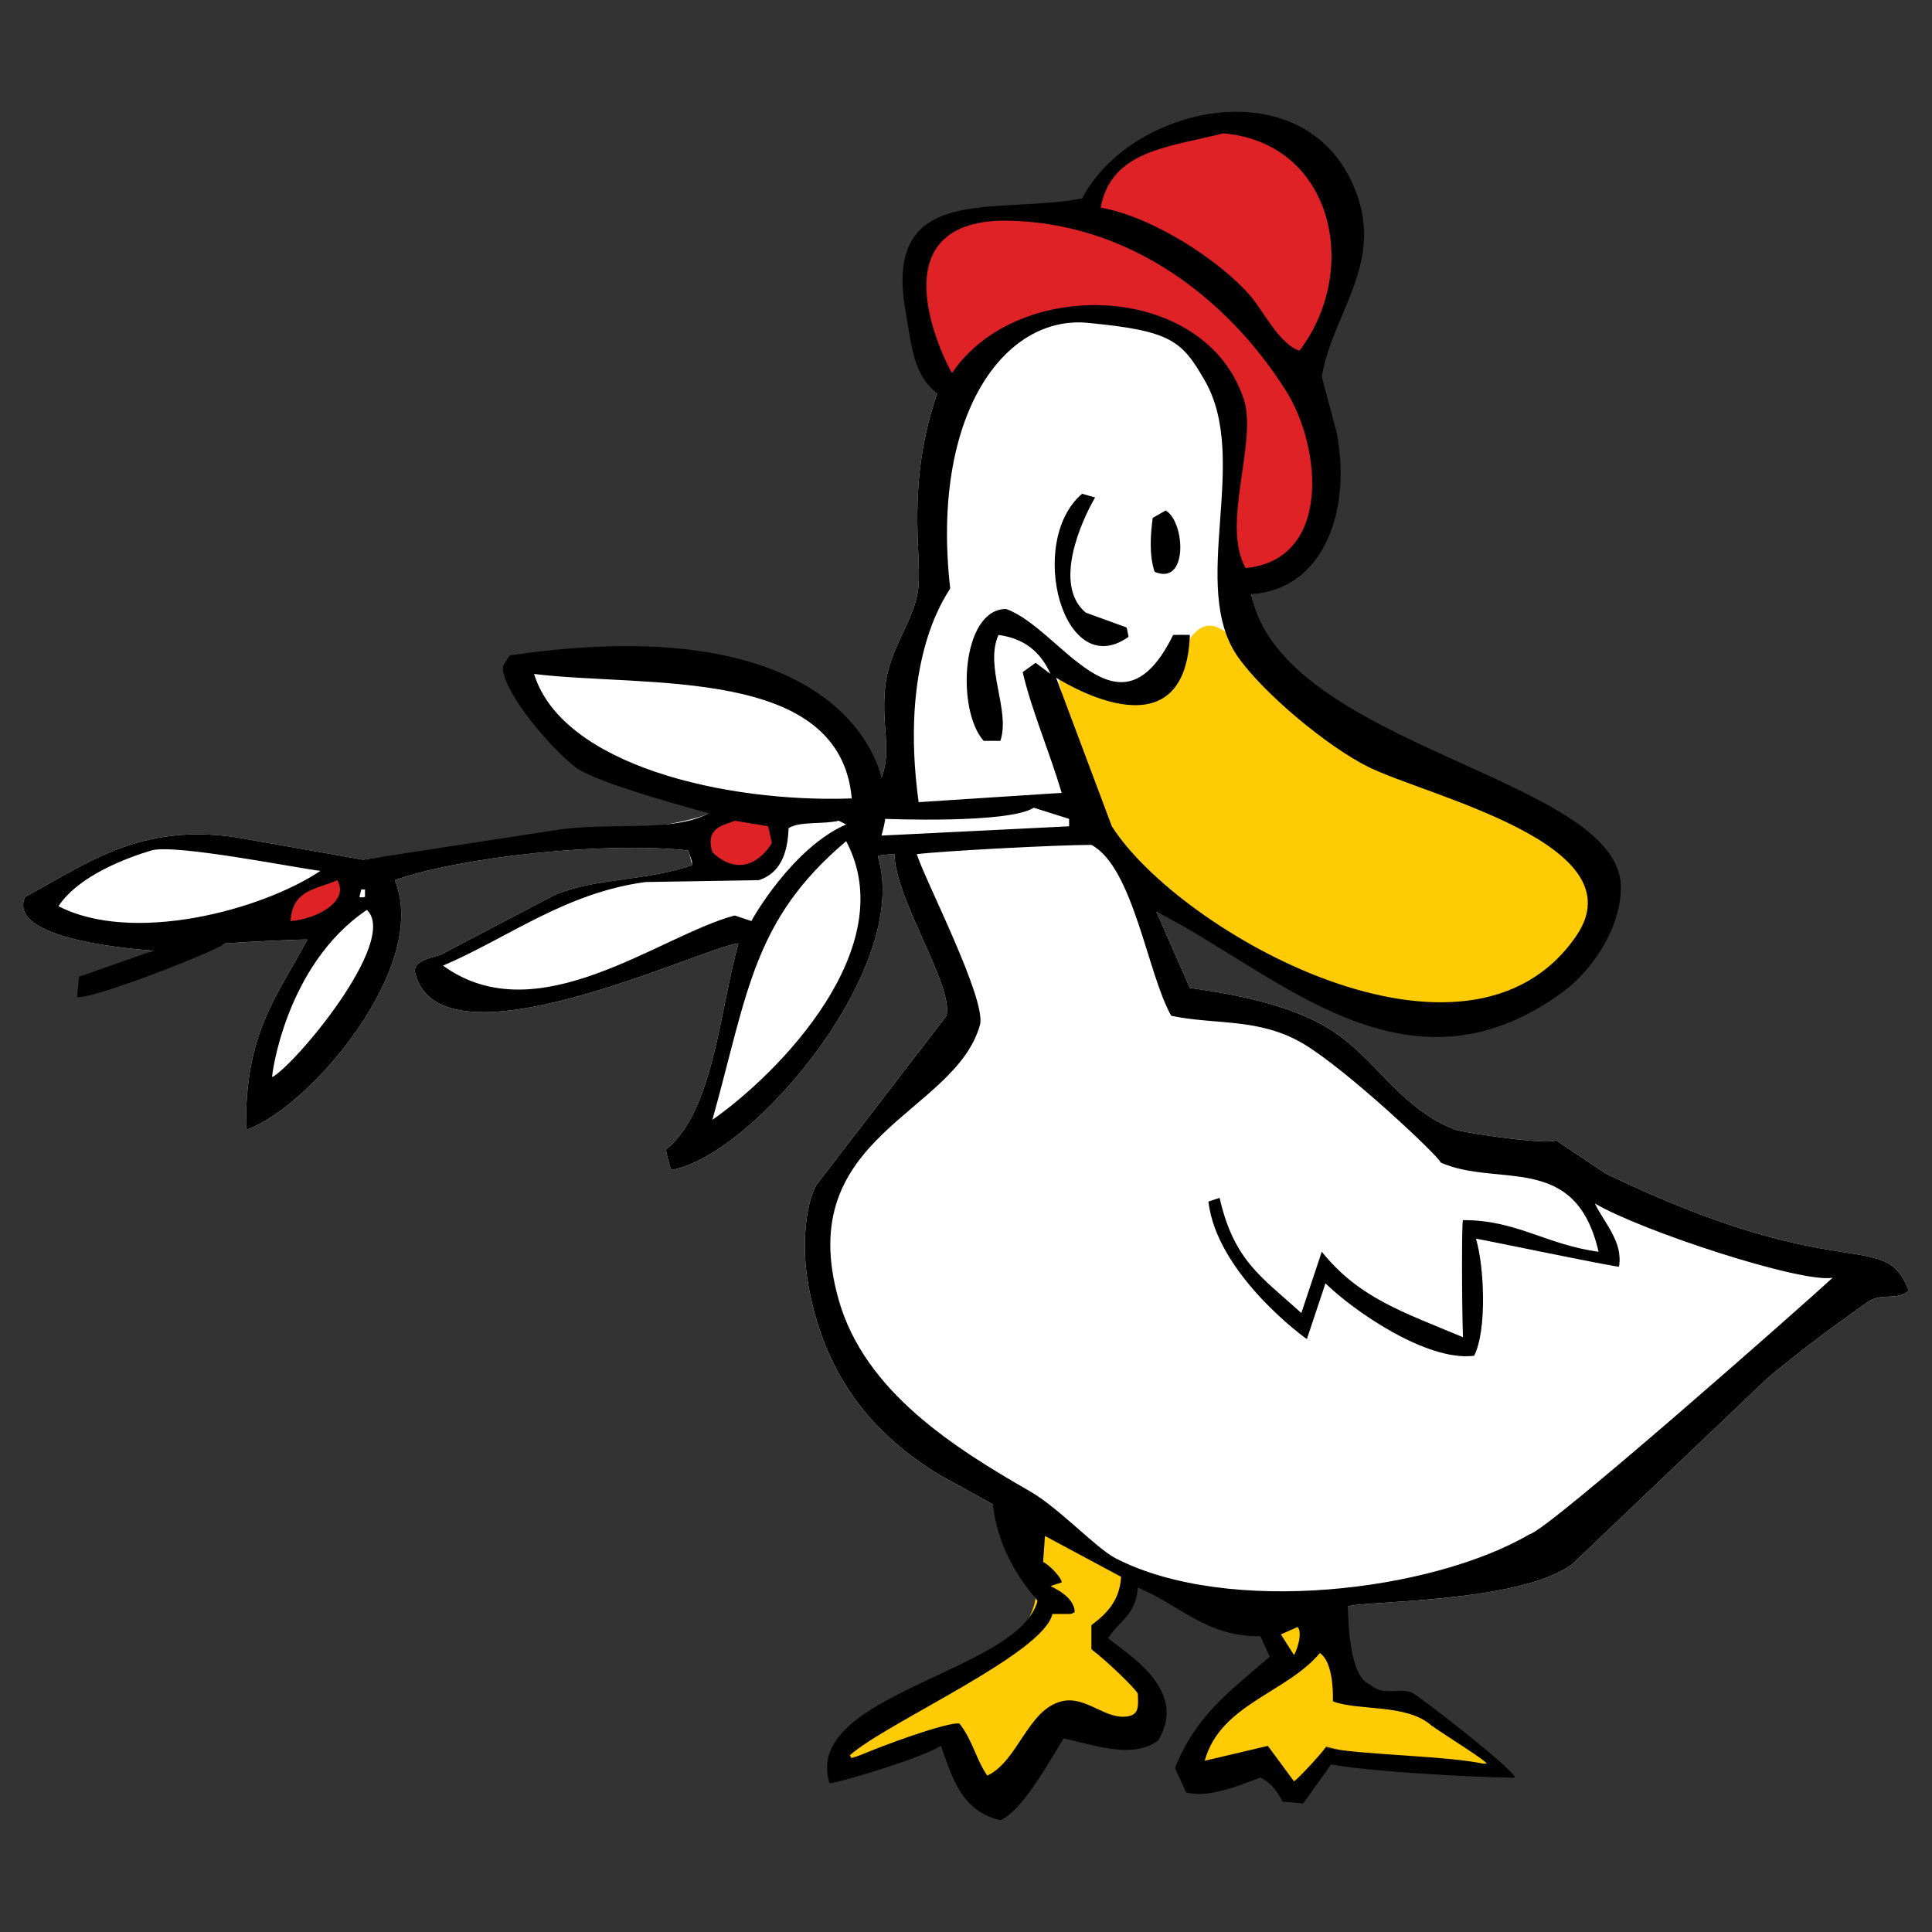
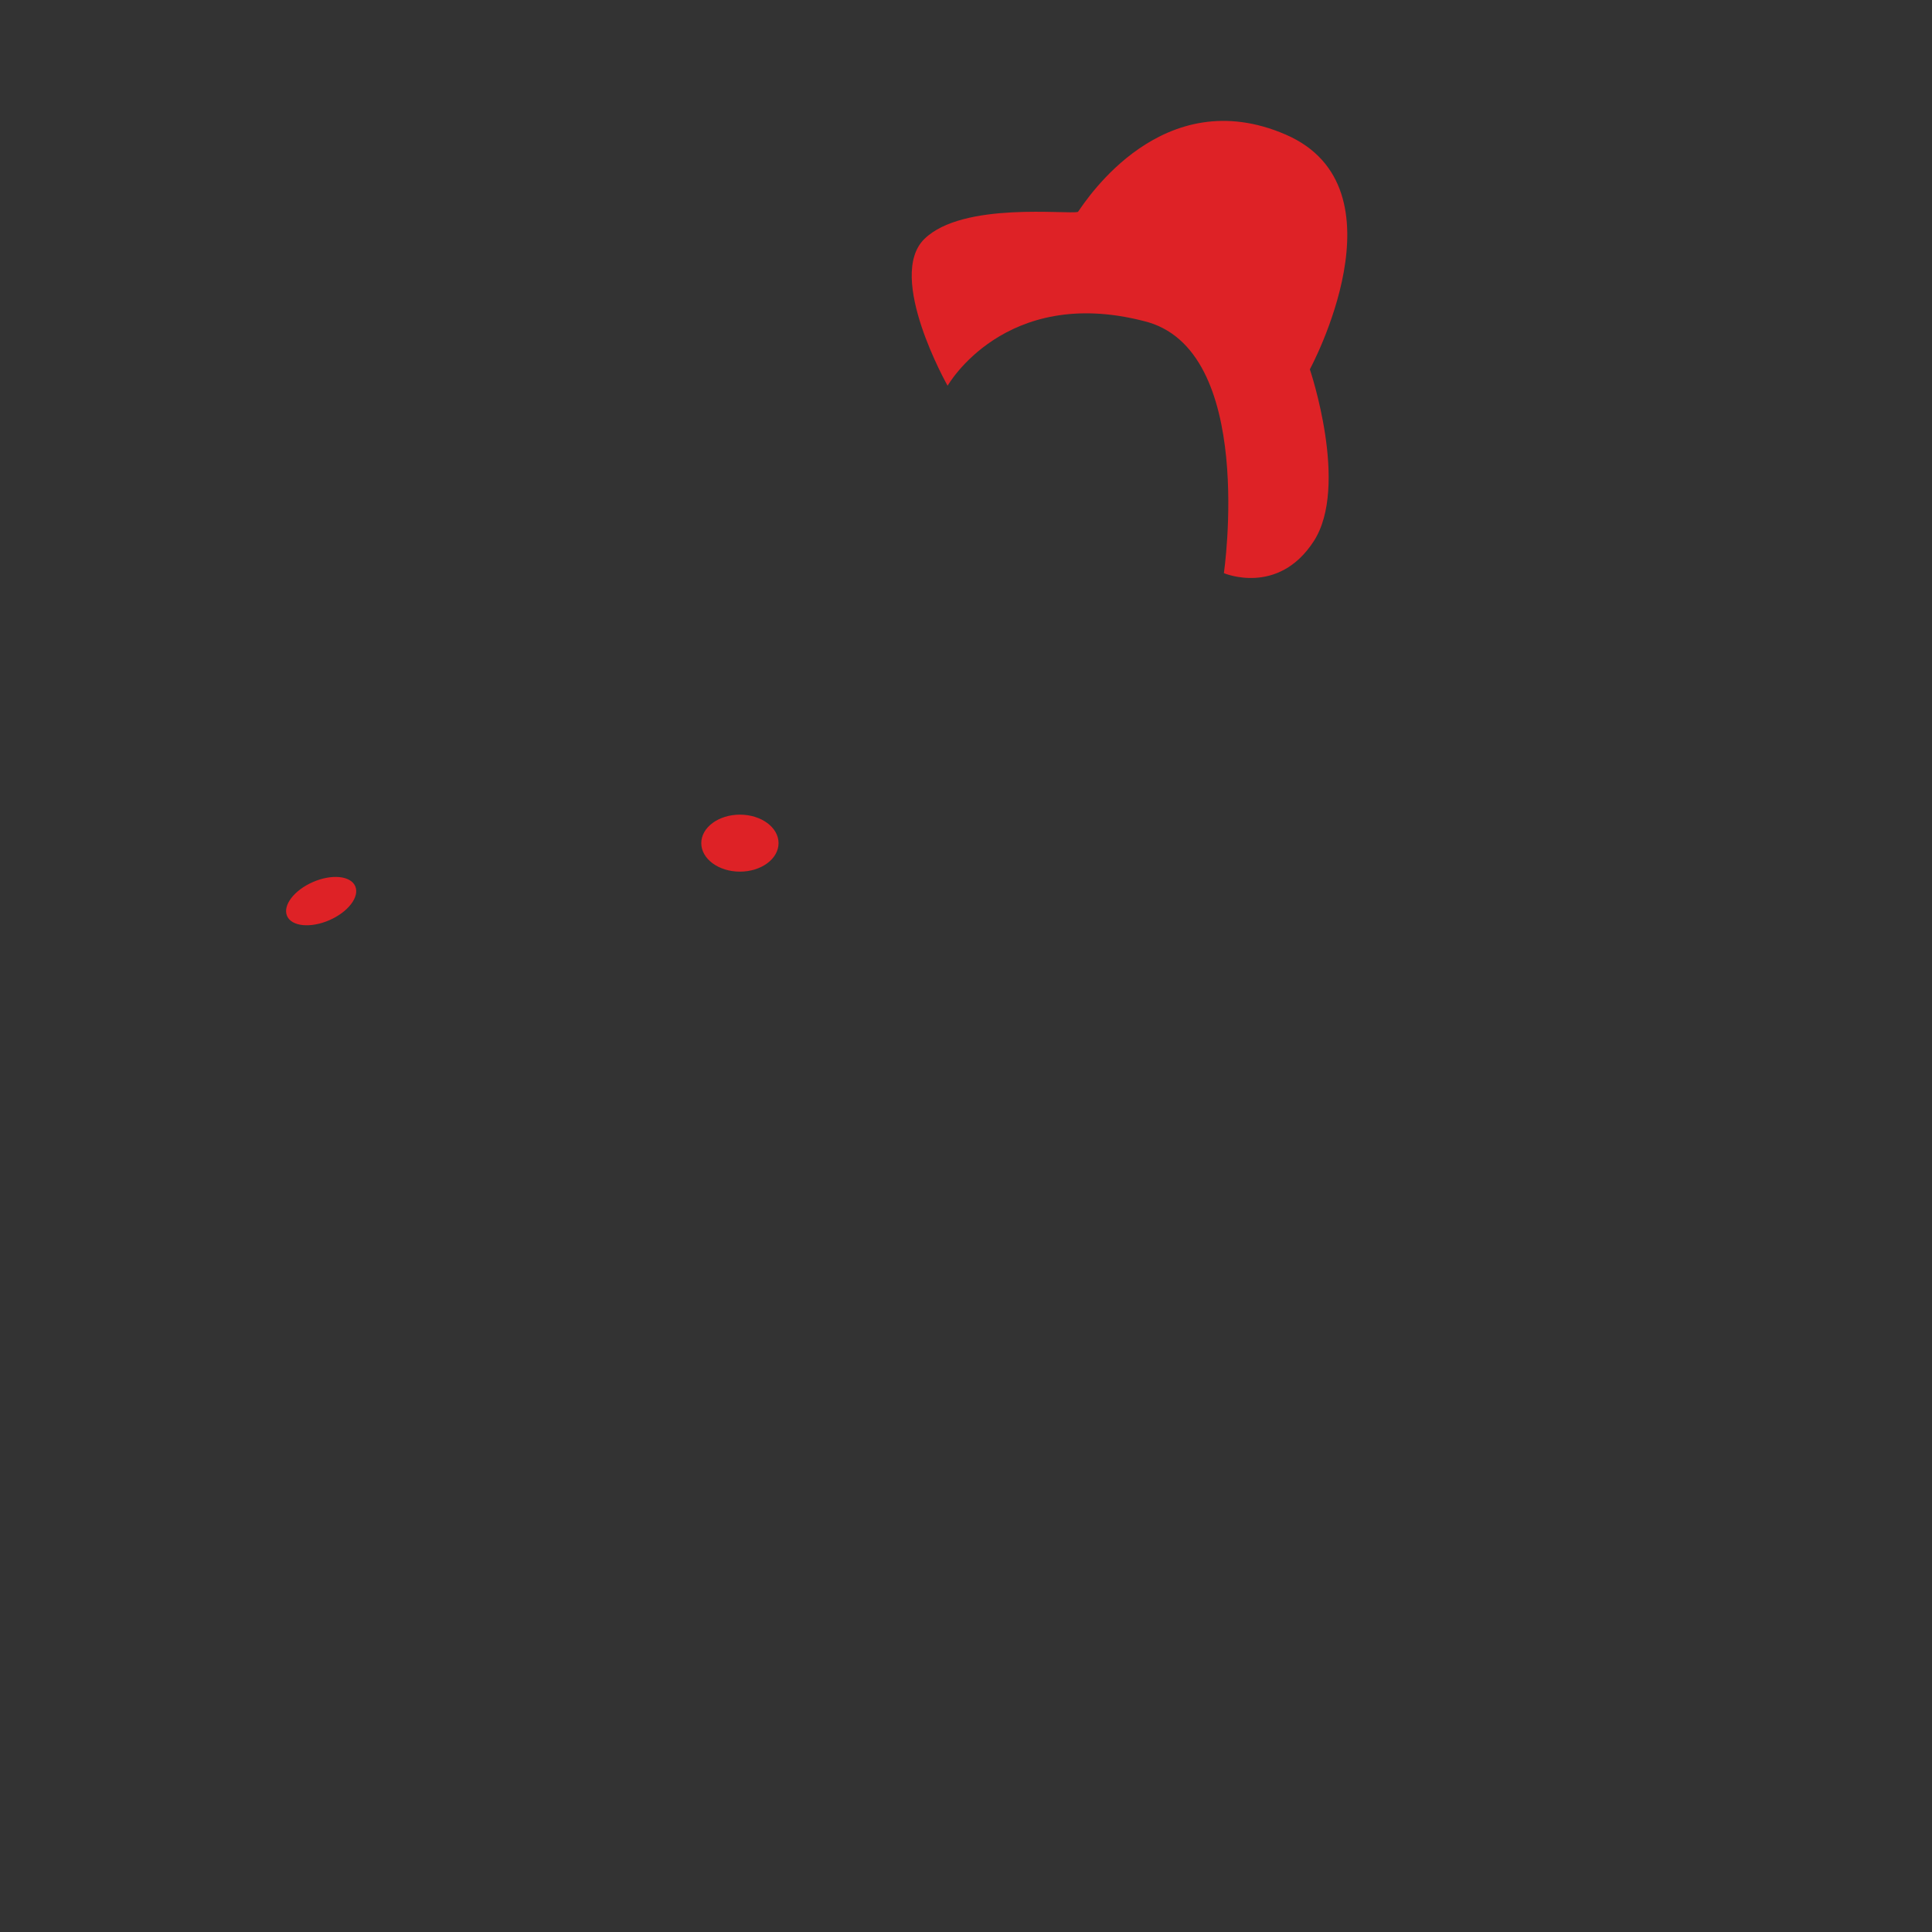
<svg xmlns="http://www.w3.org/2000/svg" version="1.1" id="dessin_1_" x="0px" y="0px" width="500px" height="500px" viewBox="0 0 500 500" enable-background="new 0 0 500 500" xml:space="preserve">
  <rect x="0" y="0" width="500" height="500" fill="#333333" stroke="none" />
-   <path id="white" fill-rule="evenodd" clip-rule="evenodd" fill="#FFFFFF" d="M415.632,303.753c-4.327-2.884-8.655-5.77-12.981-8.654  c-1.652,1.289-23.852-1.835-26.443-2.885c-14.331-5.8-20.377-18.645-32.213-25.963c-9.731-6.016-23.433-8.829-36.059-10.577  c-2.885-6.569-5.771-13.142-8.655-19.712c30.982,15.505,32.431-42.488,24.521-82.215C370,69.25,254,49.5,242.548,101.822  c-8.048,23.345-4.048,41.345-4.846,50.002s-7.535,15.509-8.616,25.963s1.825,16.007-0.962,23.558  c-0.161,0-21.374-41.095-98.081-28.847C134,191,183.25,210.32,183.411,210.48c-9.459,5.089-72.761,9.455-89.427,12.02  c-10.897-1.923-21.797-3.847-32.694-5.77c-25.249-3.89-39.333,7.129-54.81,15.385C1.25,244,39.655,245.898,39.655,246.059  c-6.41,2.243,14.822,0.66,18.75-1.923c7.051-0.481,21.155-1.122,21.155-0.962c-8.254,15.23-16.257,24.528-15.866,49.04h0.48  c16.186-5.858,47.233-42.195,37.982-64.425c17.329-6.079,54.224-10.021,75.965-7.693c0.32,0.962,0.961,3.526,0.961,3.847  c-12.594,4.225-24.721,3.17-35.578,7.692c-9.775,5.128-19.553,10.258-29.328,15.386c-2.067,0.789-7.545,1.554-6.731,4.808  c6.585,26.31,75.013-6.947,83.657-7.692c-4.799,17.001-6.397,43.495-18.75,53.367c0.16,1.442,1.122,4.968,1.442,5.288  c21.245-3.764,62.325-52.642,53.368-81.253c0-0.16,2.885-0.48,4.327-0.48c0.176,11.798,15.354,34.037,13.462,41.828  c-11.218,14.583-22.438,29.17-33.656,43.752c-3.284,6.002-3.485,17.022-2.403,24.04c3.921,25.455,17.226,40.609,34.136,50.963  c4.646,2.564,9.295,5.128,13.943,7.692c0.107,1.045,37.365,23.211,37.501,21.636c10.732,4.093,54.401,6.357,54.329,4.808  c2.207-1.462,44.865-0.775,58.176-11.058c16.825-16.024,33.657-32.055,50.482-48.079c9.001-7.488,16.817-13.287,25.963-19.713  c3.523-2.475,7.352-0.195,10.577-2.884C487.61,317.457,477.334,333.5,415.632,303.753z" />
  <path id="red" fill-rule="evenodd" clip-rule="evenodd" fill="#DE2226" d="M338.988,95.58c0,0,10.25,30.25,1,44.5  c-9.25,14.25-23.25,8.25-23.25,8.25s8.5-58.25-20.75-65.25c-36-9.25-50.75,16.75-50.75,16.75s-16-28.25-6-38s37.25-6.25,39.75-7  c2.25-3.25,22-33.75,53.75-20S338.988,95.58,338.988,95.58z M191.489,225.58c-5.523,0-10-3.303-10-7.375  c0-4.073,4.478-7.375,10-7.375s10,3.302,10,7.375C201.488,222.277,197.012,225.58,191.489,225.58z M85.27,238.129  c-4.87,2.132-9.782,1.656-10.973-1.063c-1.191-2.72,1.791-6.653,6.661-8.784c4.87-2.133,9.783-1.656,10.973,1.063  C93.122,232.064,90.139,235.997,85.27,238.129z" />
-   <path id="yellow" fill-rule="evenodd" clip-rule="evenodd" fill="#FFCB04" d="M401.646,255.184c-7.5,4.5-56.5,18.499-105-26.001  c-15-17-19.5-39.5-24.5-61c9.044,5.426,18.5,15,25.5,11s9.5-19.5,17-17s38.5,35,92,53  C421.646,234.683,409.146,250.684,401.646,255.184z M284.646,424.184c0,0,17.5,15,13,20s-24.5,0-24.5,0s-7,22-14,20.5  s-14-16.5-14-16.5l-29.5,8c0,0,37.144-25.201,47-32c9.5-11.5,4.5-18,1.5-27.5s29,11.5,29,11.5L284.646,424.184z M333.146,429.184  c-13.5-12.5-5-9.5-5-9.5l14.5-1.5c0,0,3,17.5,7.5,19.5s17.723,1.785,34.861,18.643c-19.861,1.857-41.829-4.328-41.829-4.328  l-6.532,12.186l-10-7c0,0-10,6-17,1.5C305.769,456.189,323.146,432.684,333.146,429.184z" />
-   <path id="blackline_1_" fill-rule="evenodd" clip-rule="evenodd" d="M231.49,221.058c-1.442,0-4.327,0.32-4.327,0.48  c8.958,28.611-32.123,77.489-53.368,81.253c-0.32-0.32-1.282-3.846-1.442-5.288c12.353-9.872,13.951-36.366,18.75-53.367  c-8.645,0.745-77.072,34.002-83.657,7.692c-0.814-3.254,4.664-4.019,6.731-4.808c9.775-5.128,19.553-10.258,29.328-15.386  c10.857-4.522,22.984-3.468,35.578-7.692c0-0.32,0-0.642,0-0.962c-0.32-0.961-0.641-1.923-0.961-2.885  c-21.741-2.328-58.636,1.614-75.965,7.693c9.25,22.229-21.797,58.566-37.982,64.425c-0.16,0-0.32,0-0.48,0  c-0.392-24.512,7.611-33.81,15.866-49.04c0-0.16-14.104,0.48-21.155,0.962c-3.928,2.583-33.939,14.324-38.463,13.942  c0.16-1.763,0.321-3.526,0.481-5.289c6.41-2.243,12.821-4.487,19.231-6.73c0-0.16-38.405-2.059-33.174-13.943  c15.476-8.256,29.561-19.274,54.81-15.385c10.897,1.923,21.797,3.847,32.694,5.77c16.666-2.564,33.336-5.129,50.002-7.693  c13.706-2.139,29.965,0.763,39.425-4.326c-0.161-0.16-28.948-7.559-34.617-12.02s-18.357-18.479-18.75-25.963  c0.641-0.962,1.282-1.924,1.923-2.885c88.867-13.113,95.997,31.731,96.157,31.731c2.787-7.551-0.119-13.104,0.962-23.558  s7.817-17.306,8.616-25.963s-3.202-26.657,4.846-50.002c-6.321-5.033-6.568-12.147-8.174-21.155  c-6.017-33.764,23.402-24.977,45.675-29.328c12.743-24.188,57.045-33.695,70.195-3.365c8.606,19.849-5.26,32.422-8.173,49.521  c1.281,4.807,2.564,9.616,3.847,14.424c3.943,19.909-3.192,40.701-22.117,41.828c7.91,39.727,95.776,47.397,95.677,75.965  c-0.037,10.707-7.622,21.562-14.904,26.924c-40.761,30.019-74.311-5.169-105.293-20.674c2.885,6.57,5.771,13.143,8.655,19.712  c12.626,1.748,26.327,4.562,36.059,10.577c11.836,7.318,17.882,20.163,32.213,25.963c2.592,1.05,24.791,4.174,26.443,2.885  c4.326,2.885,8.654,5.771,12.981,8.654c61.702,29.747,71.979,13.704,78.368,30.29c-3.226,2.688-7.054,0.409-10.577,2.884  c-9.146,6.426-16.962,12.225-25.963,19.713c-16.825,16.024-33.657,32.055-50.482,48.079c-13.311,10.282-55.969,9.596-58.176,11.058  c0.221,4.741,0.441,18.133,5.77,20.193c3.318,2.945,6.772,0.918,10.578,1.923c1.262,0.334,26.696,20.05,26.924,22.117  c-0.321,0.32-34.285-0.999-47.599-3.366c-2.403,3.365-4.808,6.731-7.212,10.097c-1.762-0.16-3.525-0.32-5.288-0.48  c-1.741-2.949-2.677-4.574-5.77-6.25c-5.386,2.051-13.485,5.438-19.231,3.846c-0.962-2.083-1.924-4.167-2.885-6.25  c5.265-13.596,14.462-20.154,24.521-28.848c-0.801-1.762-1.604-3.525-2.404-5.288c-14.582,0.057-21-8.408-31.732-12.501  c-0.622,7.21-4.744,8.362-7.692,12.981c5.147,4.355,20.831,13.336,12.981,26.443c-6.762,5.123-17.236,0.95-24.521-0.48  c-3.211,5.132-10.577,18.746-16.347,21.154c-10.271-2.481-12.378-11.039-15.385-19.231c-6.118,3.633-28.367,10.097-28.848,9.615  c-7.162-23.013,48.94-28.639,53.848-47.116c-0.159-0.642-10.009-10.168-11.538-25.002c-4.647-2.564-9.296-5.128-13.943-7.692  c-16.91-10.354-30.214-25.508-34.136-50.963c-1.082-7.018-0.88-18.038,2.403-24.04c11.218-14.582,22.438-29.169,33.656-43.752  C246.844,255.095,231.666,232.855,231.49,221.058z M316.589,34.512c-14.519,3.64-29.001,4.502-31.731,19.231  c13.205,2.234,31.035,13.706,38.943,23.078c3.342,3.96,7.321,12.21,12.501,13.942C352.226,69.751,344.935,36.938,316.589,34.512z   M258.895,57.108c-33.728,1.058-12.661,39.585-12.5,39.425c16.776-24.973,65.281-23.846,75.484,6.731  c3.681,11.031-5.961,32.301,0.48,43.752c22.35-2.16,19.581-31.272,10.577-45.676C318.731,78.617,292.94,56.853,258.895,57.108z   M281.491,83.552c-21.658-2.052-40.658,23.948-35.578,68.753c-1.922,3.045-13.08,19.529-8.173,55.291  c12.339-0.802,24.681-1.603,37.021-2.404c-3.113-10.546-7.789-21.365-10.097-31.251c1.121-0.802,2.243-1.603,3.365-2.404  c1.282,0.962,2.565,1.923,3.847,2.885c-2.571-5.683-6.709-9.179-13.462-10.097c-3.703,8.121,3.144,19.553,0.48,27.405  c-1.442,0-2.885,0-4.326,0c-7.179-8.112-5.753-34.02,5.769-34.136c14.215,4.991,29.14,35.548,43.271,6.73  c1.441,0,1.642-0.074,4.327,0c-1.186,32.926-34.457,11.059-34.617,11.059c4.807,12.819,9.616,25.644,14.424,38.463  c17.528,27.482,92.089,69.438,120.196,28.366c16.293-23.806-38.686-36.204-53.848-43.751c-10.568-5.261-26.972-18.924-33.655-28.367  c-12.943-18.286,3.272-50.957-8.654-71.638C305.862,88.194,303.149,85.604,281.491,83.552z M280.049,127.784  c1.122,0.321,2.244,0.642,3.365,0.962c-3.492,5.934-11.051,22.669-2.403,29.809c3.526,1.282,7.052,2.564,10.577,3.847  c0.16,0.802,0.32,1.603,0.481,2.404C275.139,176.874,265.534,140.133,280.049,127.784z M301.685,132.112  c5.073,2.967,5.876,19.637-2.885,15.865c-1.44-4.48-1.052-9.528-0.48-13.942C299.441,133.394,300.563,132.753,301.685,132.112z   M138.217,174.421c7.295,23.585,49.489,33.391,82.215,32.213C217.403,172.235,167.349,177.98,138.217,174.421z M267.549,209.037  c-6.59,4.204-38.303,2.886-38.463,2.886c0,0.48-0.642,3.365-0.962,4.327c16.185-0.802,32.375-1.604,48.56-2.404  c0-0.641,0-1.282,0-1.923C273.639,210.961,270.594,209.999,267.549,209.037z M190.142,212.403c-1.603,0.962-8.017,1.222-5.77,8.173  c7.128,6.674,12.912,1.762,15.385-2.403c-0.32-1.442-0.641-2.885-0.961-4.327C195.912,213.365,193.027,212.884,190.142,212.403z   M217.066,212.403c-3.959,0.993-10.153,0.076-12.981,1.924c-0.236,7.017-2.448,11.743-7.693,13.462  c-9.775,0.16-19.553,0.319-29.328,0.48c-20.795,2.789-35.805,14.566-52.406,21.636c24.457,17.748,55.839-7.739,75.483-12.981  c1.442,0.48,2.885,0.961,4.327,1.442c0.161-0.481,10.656-18.991,24.521-25.001C218.349,213.044,217.707,212.724,217.066,212.403z   M218.989,217.692c-24.076,20.367-25.358,38.836-34.617,72.118C201.673,277.699,233.521,245.131,218.989,217.692z M237.259,221.058  c1.972,6.392,18.177,37.753,16.346,44.232c-6.571,23.253-48.676,28.487-36.54,71.157c6.755,23.749,29.99,38.299,49.521,49.521  c7.454,4.282,17.151,14.753,22.117,17.309c29.079,14.97,81.849,8.634,107.216-6.25c4.486-0.801,71.425-59.895,78.367-66.349  c-8.044,1.476-49.735-12.205-61.54-19.231c2.309,4.906,7.359,9.884,6.25,16.346c-0.321,0.321-37.021-7.372-37.021-7.211  c2.177,7.18,2.871,23.837-0.48,30.289c-12.29,1.573-31.448-11.823-38.464-18.75c-1.603,4.807-3.205,9.616-4.808,14.423  c-0.16,0-23.339-16.761-25.481-35.578c0.961-0.32,1.923-0.641,2.885-0.962c3.747,16.389,10.935,20.498,21.154,29.81  c1.763-5.289,3.526-10.578,5.289-15.866c9.664,11.998,20.979,15.585,36.539,22.116c-0.32-9.775-0.32-29.969,0-30.29  c13.854-0.08,21.532,6.373,35.098,8.174c-5.965-25.949-25.949-16.5-40.866-23.078c0.122-1.047-24.15-24.006-35.579-30.771  s-22.759-4.808-34.136-7.212c-6.146-10.69-9.764-38.435-20.674-44.232C273.64,218.653,243.508,220.257,237.259,221.058z   M39.174,220.096c-5.924,1.779-18.744,6.381-24.04,14.424c19.288,9.969,52.725,0.962,67.791-9.135  C76.833,224.666,45.099,218.316,39.174,220.096z M87.253,227.789c-4.881,2.313-11.731,2.312-12.02,10.577  C81.933,237.923,90.603,233.146,87.253,227.789z M93.503,230.192c-0.16,0.642-0.32,1.282-0.48,1.923c0,0.16,0.961,0.16,1.442,0  c0-0.641,0-1.281,0-1.923C94.145,230.192,93.824,230.192,93.503,230.192z M94.946,235.481  c-21.196,14.269-24.681,43.271-24.52,43.271C75.951,276.056,103.412,243.484,94.946,235.481z M270.434,397.507  c-0.16,2.243-0.321,4.488-0.48,6.73c1.762,0.802,4.968,4.328,4.808,5.289c-0.962,0.32-1.923,0.642-2.885,0.962  c0.16,0.159,6.229,2.566,6.25,6.73c-0.32,0.16-0.641,0.321-0.961,0.481c-1.603,0-3.206,0-4.809,0  c-2.269,10.304-42.775,28.044-52.405,36.54c0.16,0.32,0.32,0.641,0.48,0.961c7.372-3.364,25.321-9.775,27.886-9.135  c3.438,4.357,4.38,9.561,7.212,13.462c7.997-3.808,10.402-17.063,19.231-19.231c6.335-1.557,11.477,5.068,17.309,3.847  c2.691-0.564,2.529-2.509,2.403-5.77c-0.32-1.122-8.334-8.815-12.02-11.539c0-2.083,0-4.167,0-6.251  c3.821-2.87,7.289-6.153,7.692-12.5C283.576,404.559,277.004,401.032,270.434,397.507z M335.82,421.065  c-1.441,0.641-2.885,1.282-4.327,1.923c1.122,1.763,2.244,3.526,3.366,5.289C335.18,428.277,337.352,422.714,335.82,421.065z   M341.59,427.797c-8.561,10.321-25.771,13.219-29.809,27.885c5.448-1.281,10.898-2.563,16.347-3.846  c2.243,3.045,4.487,6.09,6.731,9.135c0.32,0.16,5.769-5.609,8.173-8.654c10.486,1.993,31.968,2.018,41.829,4.327  c0.639-0.477-9.616-6.731-14.424-10.097c-6.438-5.713-18.911-3.686-25.482-6.25C345.049,436.576,344.647,429.898,341.59,427.797z" />
</svg>